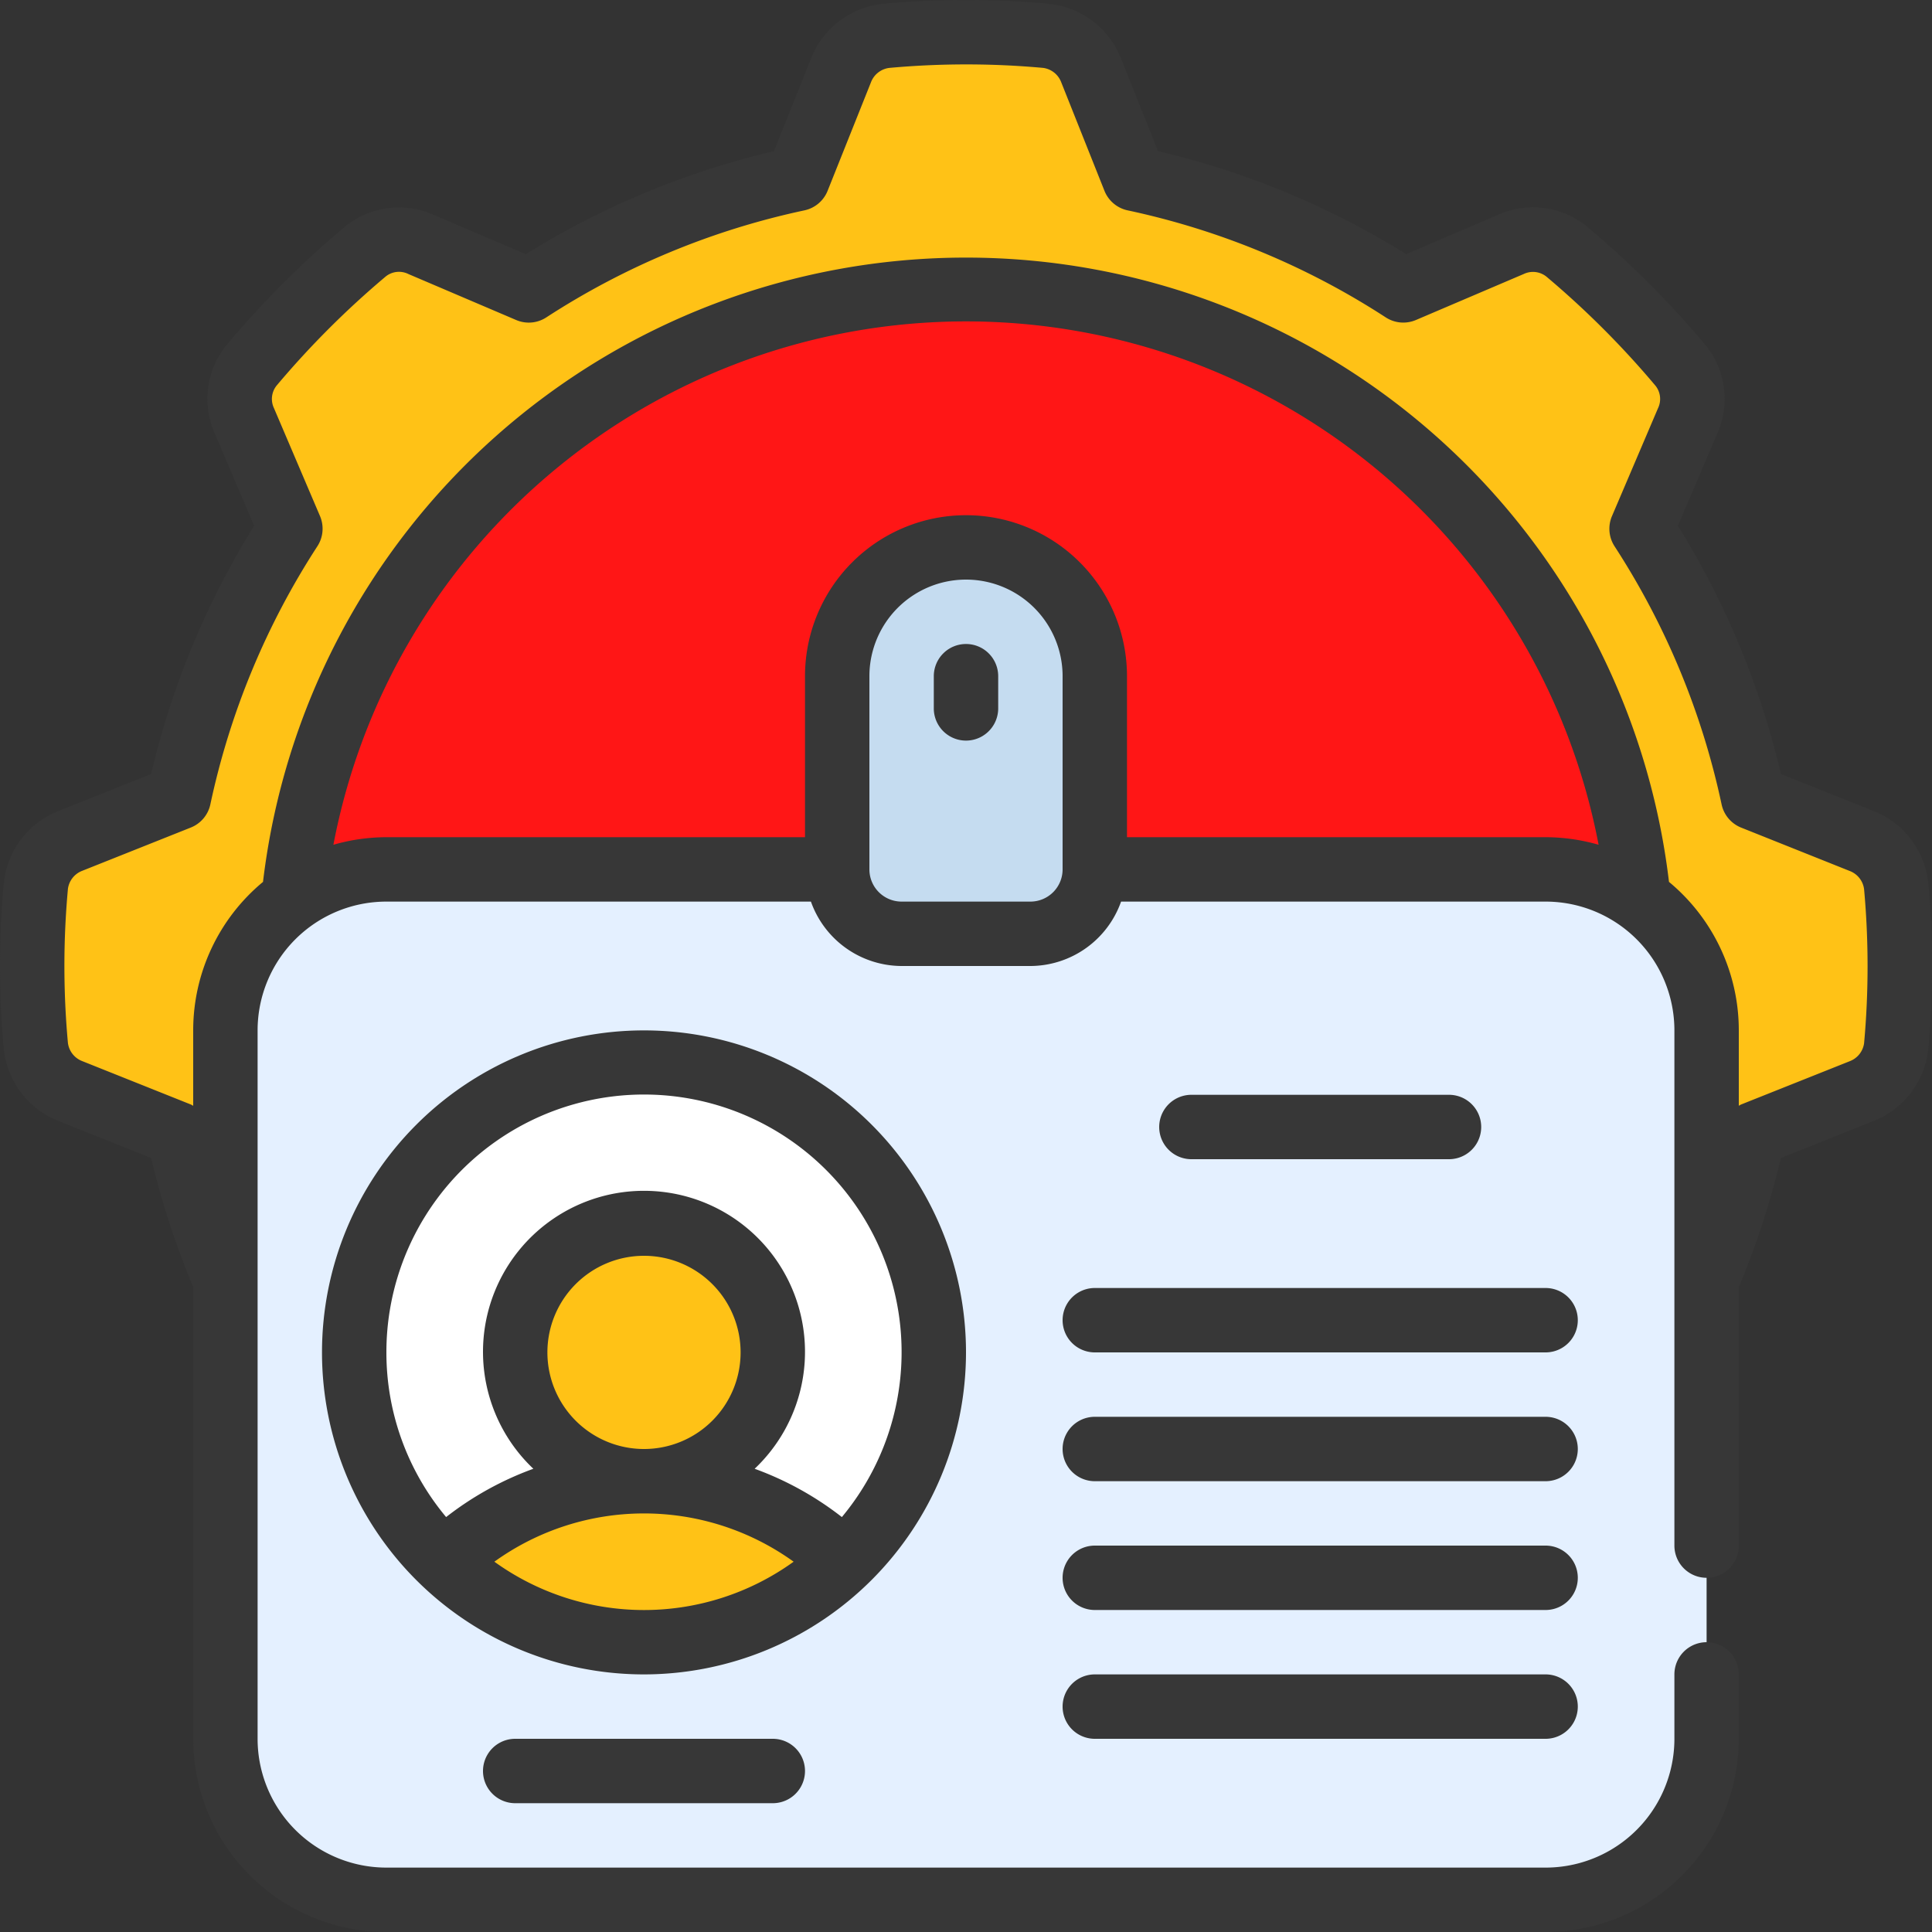
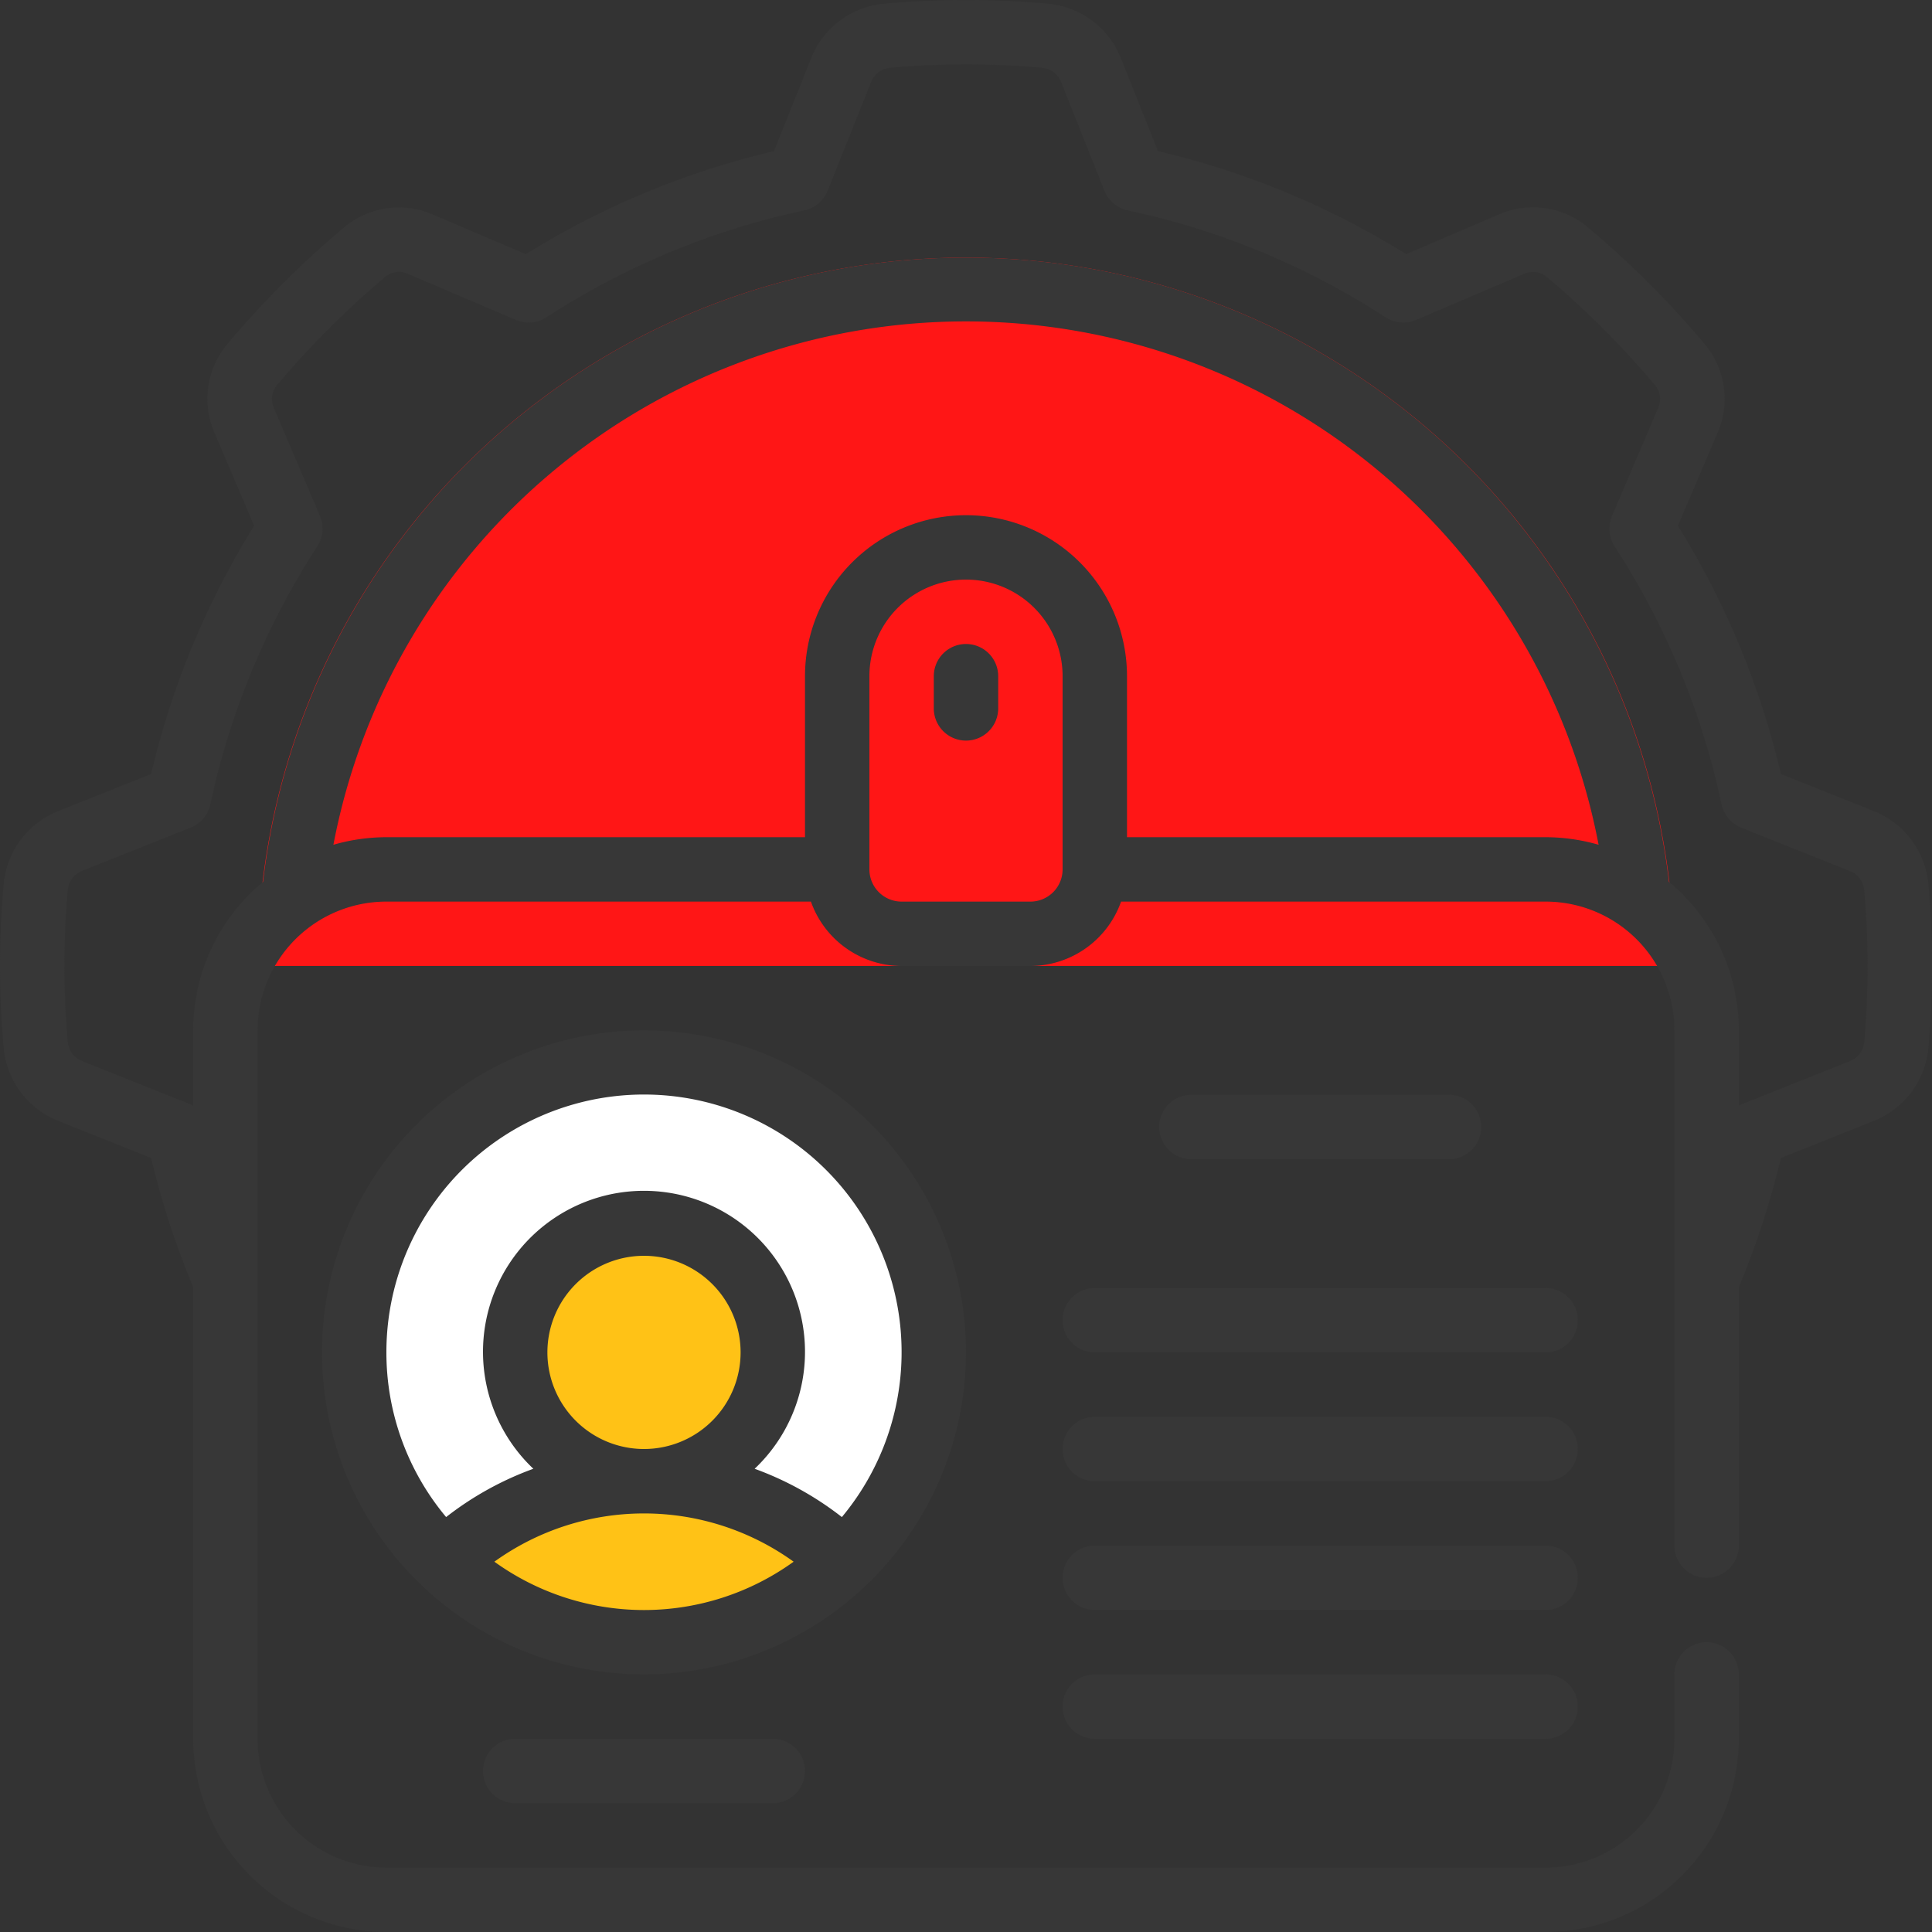
<svg xmlns="http://www.w3.org/2000/svg" version="1.1" width="512" height="512" x="0" y="0" viewBox="0 0 60 60" style="enable-background:new 0 0 512 512" xml:space="preserve" class="">
  <rect x="0" y="0" width="60" height="60" fill="#333333" stroke="none" />
  <g>
    <path fill="#ff1616" d="M8 30a22 22 0 0 1 44 0z" opacity="1" data-original="#57618c" class="" />
-     <path fill="#ffc216" d="M53 39.793a24.8 24.8 0 0 0 1.445-4.564l3.378-1.349a1.7 1.7 0 0 0 1.063-1.4 27.139 27.139 0 0 0 0-4.97 1.7 1.7 0 0 0-1.063-1.395l-3.378-1.349a24.817 24.817 0 0 0-3.464-8.352l1.429-3.348a1.658 1.658 0 0 0-.234-1.739 28.987 28.987 0 0 0-3.508-3.508 1.657 1.657 0 0 0-1.739-.234l-3.348 1.434a24.837 24.837 0 0 0-8.352-3.464L33.88 2.177a1.694 1.694 0 0 0-1.394-1.063 27.15 27.15 0 0 0-4.971 0 1.7 1.7 0 0 0-1.395 1.063l-1.349 3.378a24.837 24.837 0 0 0-8.352 3.464L13.072 7.59a1.659 1.659 0 0 0-1.74.234 28.764 28.764 0 0 0-3.507 3.508 1.656 1.656 0 0 0-.235 1.739l1.429 3.348a24.837 24.837 0 0 0-3.464 8.352L2.177 26.12a1.7 1.7 0 0 0-1.063 1.395 27.139 27.139 0 0 0 0 4.97 1.7 1.7 0 0 0 1.063 1.4l3.378 1.349A24.763 24.763 0 0 0 7 39.792L9.1 27.92a21 21 0 0 1 41.8 0z" opacity="1" data-original="#6f79b2" class="" />
-     <path fill="#e4f0ff" d="M34 27h14a5 5 0 0 1 5 5v22a5 5 0 0 1-5 5H12a5 5 0 0 1-5-5V32a5 5 0 0 1 5-5z" opacity="1" data-original="#e4f0ff" class="" />
-     <path fill="#c5dcf0" d="M30 17a4 4 0 0 1 4 4v6a2 2 0 0 1-2 2h-4a2 2 0 0 1-2-2v-6a4 4 0 0 1 4-4z" opacity="1" data-original="#c5dcf0" class="" />
    <path fill="#ffffff" d="M13.78 48.5a9 9 0 1 1 12.44 0z" opacity="1" data-original="#ffffff" class="" />
    <circle cx="20" cy="42" r="4" fill="#ffc216" opacity="1" data-original="#eabb53" class="" />
    <ellipse cx="20" cy="48.5" fill="#ffc216" rx="6.22" ry="2.5" opacity="1" data-original="#eabb53" class="" />
    <g fill="#373737">
      <path d="m1.806 34.809 2.888 1.154A25.887 25.887 0 0 0 6 39.972V54a6.006 6.006 0 0 0 6 6h36a6.006 6.006 0 0 0 6-6v-2a1 1 0 0 0-2 0v2a4 4 0 0 1-4 4H12a4 4 0 0 1-4-4V32a4 4 0 0 1 4-4h13.184A3 3 0 0 0 28 30h4a3 3 0 0 0 2.816-2H48a4 4 0 0 1 4 4v16a1 1 0 0 0 2 0v-8.027a26 26 0 0 0 1.306-4.01l2.894-1.156a2.706 2.706 0 0 0 1.685-2.234 28.518 28.518 0 0 0 0-5.147 2.708 2.708 0 0 0-1.689-2.235l-2.888-1.154a25.773 25.773 0 0 0-3.2-7.709l1.222-2.862a2.645 2.645 0 0 0-.393-2.784 29.761 29.761 0 0 0-3.617-3.617 2.644 2.644 0 0 0-2.783-.4l-2.865 1.228a25.762 25.762 0 0 0-7.709-3.2L34.807 1.8A2.7 2.7 0 0 0 32.574.118a28.335 28.335 0 0 0-5.147 0 2.7 2.7 0 0 0-2.236 1.688l-1.154 2.888a25.762 25.762 0 0 0-7.709 3.2l-2.862-1.223a2.648 2.648 0 0 0-2.785.394 29.831 29.831 0 0 0-3.617 3.617 2.644 2.644 0 0 0-.394 2.782l1.223 2.864a25.773 25.773 0 0 0-3.2 7.709L1.8 25.193a2.7 2.7 0 0 0-1.682 2.233 28.248 28.248 0 0 0 0 5.147 2.7 2.7 0 0 0 1.688 2.236zM32 28h-4a1 1 0 0 1-1-1v-6a3 3 0 0 1 6 0v6a1 1 0 0 1-1 1zm3-2v-5a5 5 0 0 0-10 0v5H12a5.968 5.968 0 0 0-1.646.235 20 20 0 0 1 39.292 0A5.968 5.968 0 0 0 48 26zM2.11 27.6a.7.7 0 0 1 .438-.554L5.926 25.7a1 1 0 0 0 .607-.72 23.819 23.819 0 0 1 3.324-8.016 1 1 0 0 0 .081-.937l-1.429-3.35a.664.664 0 0 1 .086-.708 27.907 27.907 0 0 1 3.387-3.385.656.656 0 0 1 .7-.074l3.347 1.428a.994.994 0 0 0 .937-.081 23.819 23.819 0 0 1 8.016-3.324 1 1 0 0 0 .72-.607l1.348-3.374a.7.7 0 0 1 .567-.443 26.33 26.33 0 0 1 4.783 0 .7.7 0 0 1 .554.438L34.3 5.926a1 1 0 0 0 .72.607 23.819 23.819 0 0 1 8.016 3.324 1 1 0 0 0 .937.081l3.349-1.429a.666.666 0 0 1 .708.086 27.838 27.838 0 0 1 3.385 3.387.66.66 0 0 1 .074.7l-1.428 3.347a1 1 0 0 0 .081.937 23.819 23.819 0 0 1 3.324 8.016 1 1 0 0 0 .607.72l3.374 1.348a.7.7 0 0 1 .444.567 26.5 26.5 0 0 1 0 4.782.7.7 0 0 1-.439.555L54.074 34.3a.768.768 0 0 0-.074.041V32a5.989 5.989 0 0 0-2.168-4.612 21.986 21.986 0 0 0-43.664 0A5.987 5.987 0 0 0 6 32v2.342a.768.768 0 0 0-.074-.041l-3.374-1.348a.7.7 0 0 1-.443-.567A26.241 26.241 0 0 1 2.11 27.6z" fill="#373737" opacity="1" data-original="#373737" class="" />
      <path d="M30 42a10 10 0 1 0-10 10 10.011 10.011 0 0 0 10-10zm-18 0a8 8 0 1 1 14.145 5.114 9.88 9.88 0 0 0-2.709-1.5 5 5 0 1 0-6.872 0 9.88 9.88 0 0 0-2.709 1.5A7.959 7.959 0 0 1 12 42zm5 0a3 3 0 1 1 3 3 3 3 0 0 1-3-3zm-1.647 6.5a7.953 7.953 0 0 1 9.294 0 7.944 7.944 0 0 1-9.294 0zM30 20a1 1 0 0 0-1 1v1a1 1 0 0 0 2 0v-1a1 1 0 0 0-1-1zM16 54a1 1 0 0 0 0 2h8a1 1 0 0 0 0-2zM45 36a1 1 0 0 0 0-2h-8a1 1 0 0 0 0 2zM48 40H34a1 1 0 0 0 0 2h14a1 1 0 0 0 0-2zM48 44H34a1 1 0 0 0 0 2h14a1 1 0 0 0 0-2zM48 48H34a1 1 0 0 0 0 2h14a1 1 0 0 0 0-2zM48 52H34a1 1 0 0 0 0 2h14a1 1 0 0 0 0-2z" fill="#373737" opacity="1" data-original="#373737" class="" />
    </g>
  </g>
</svg>